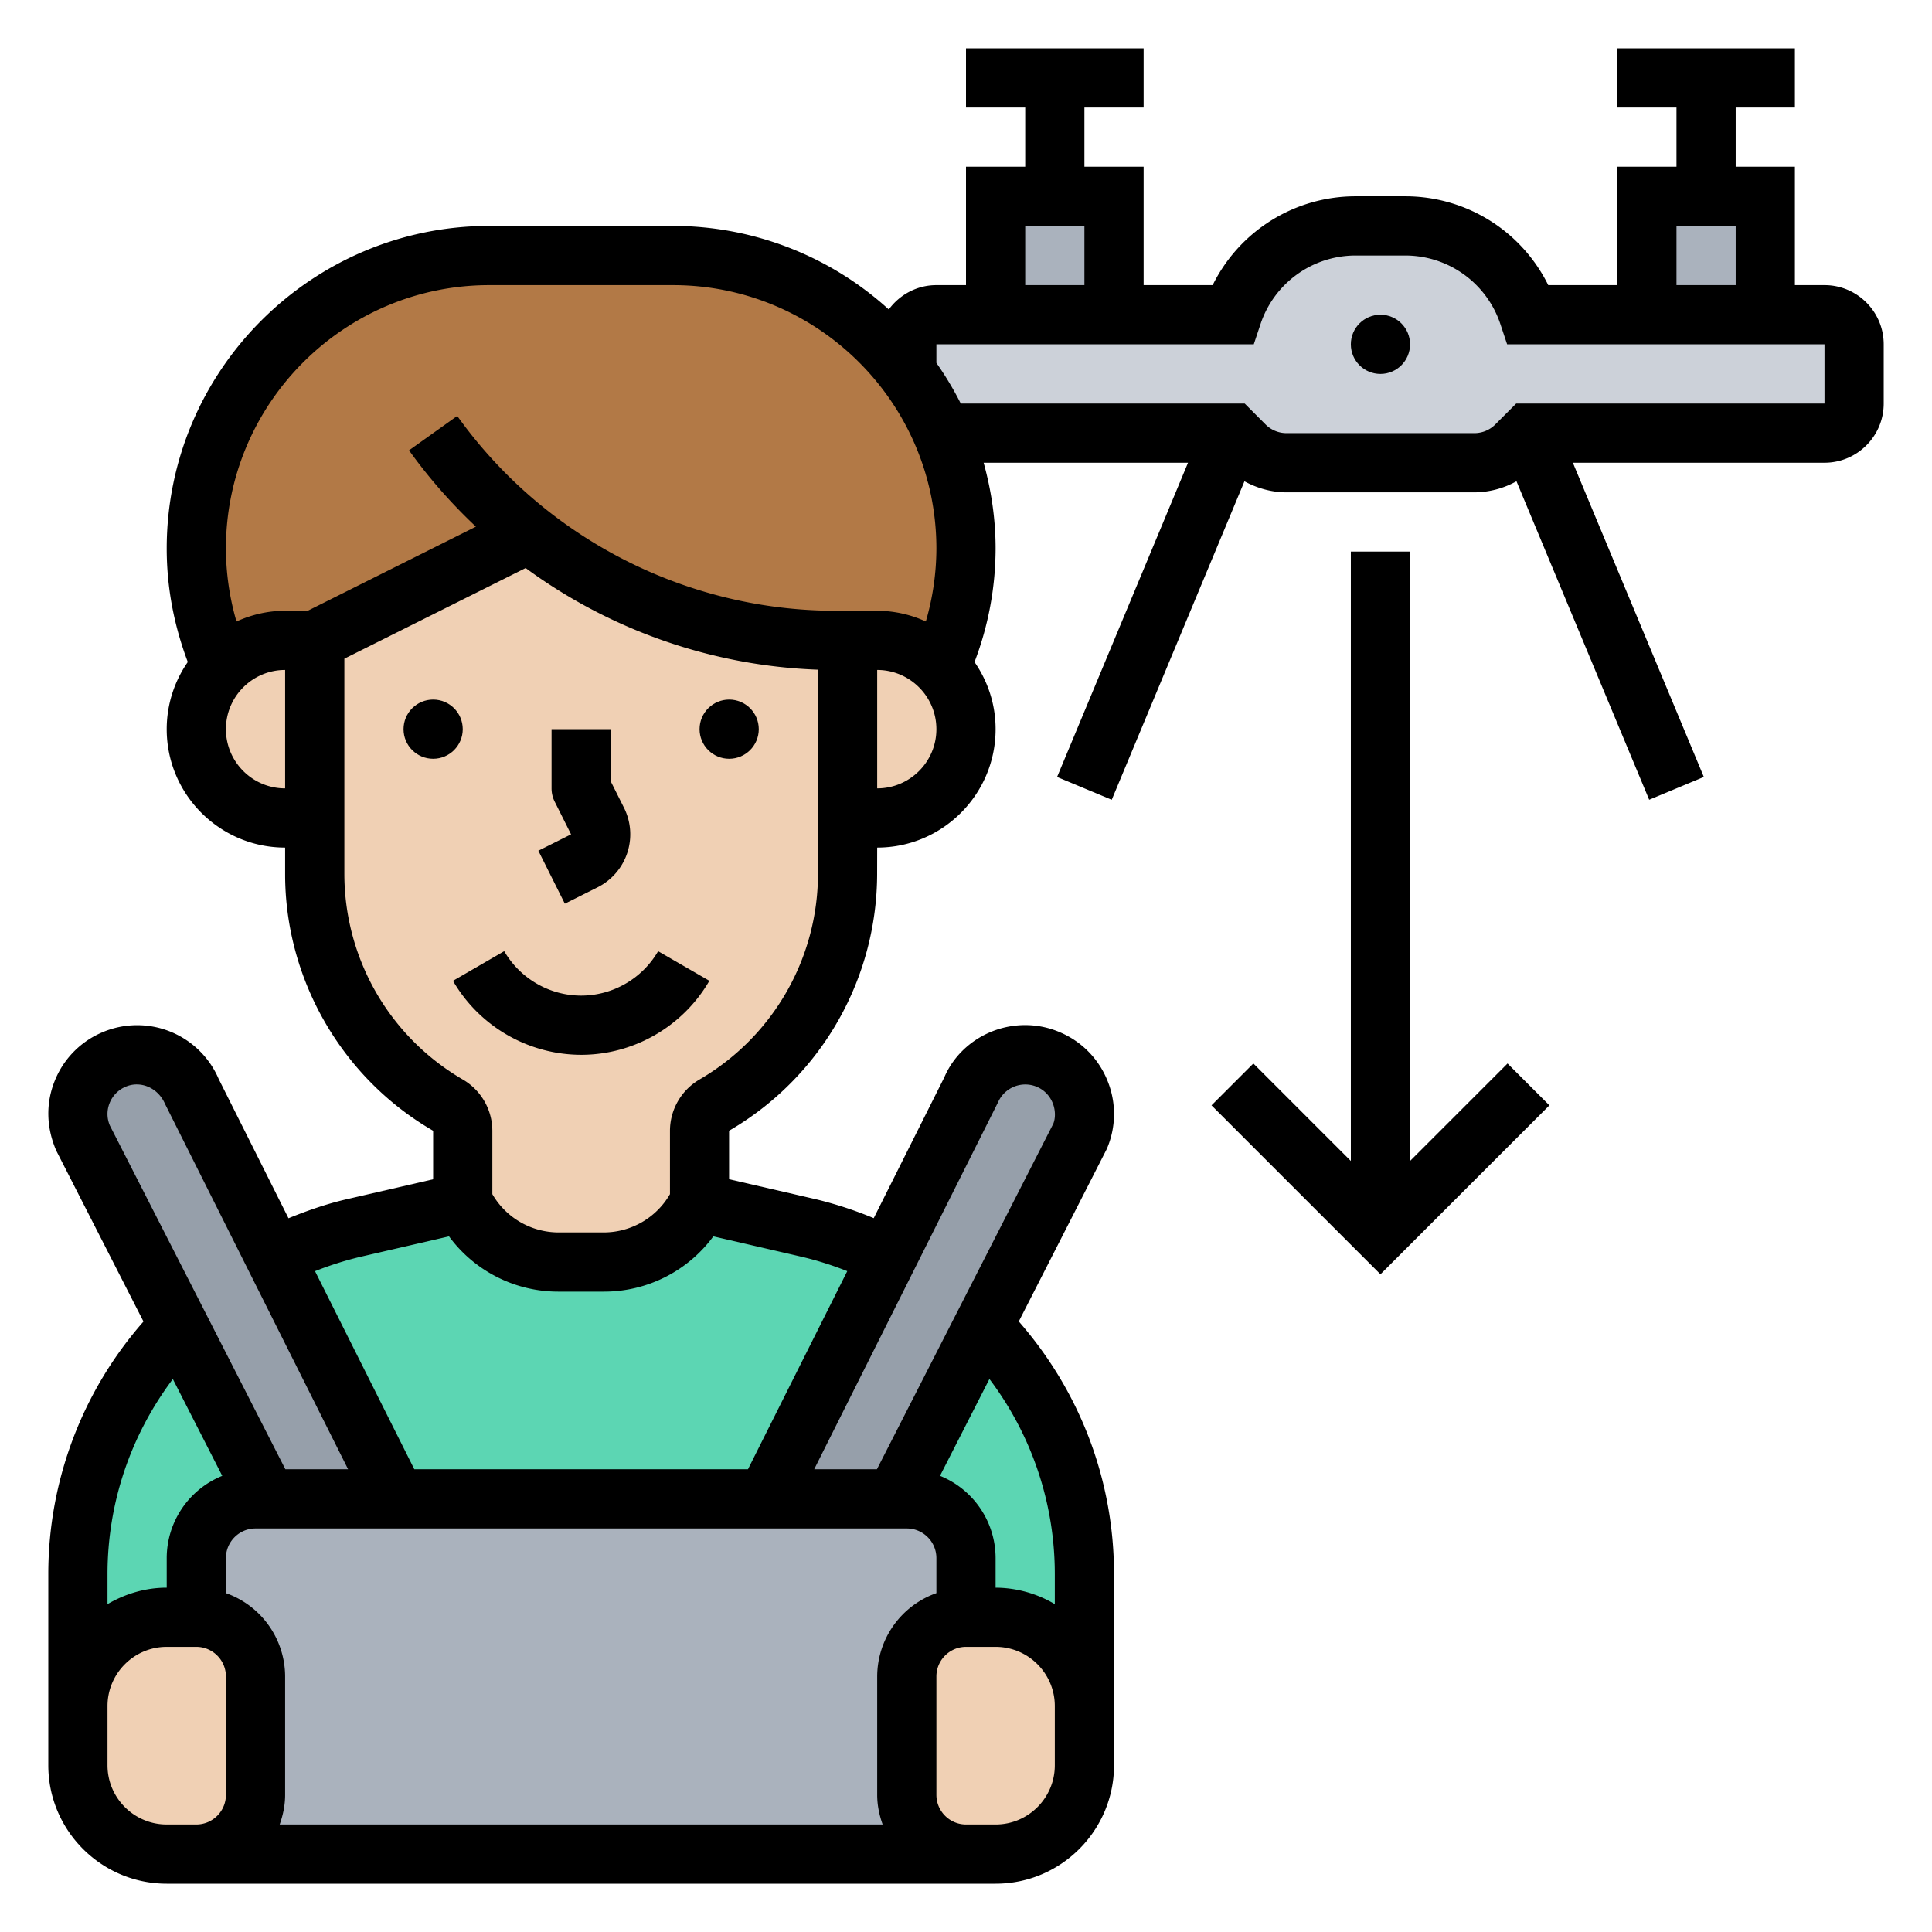
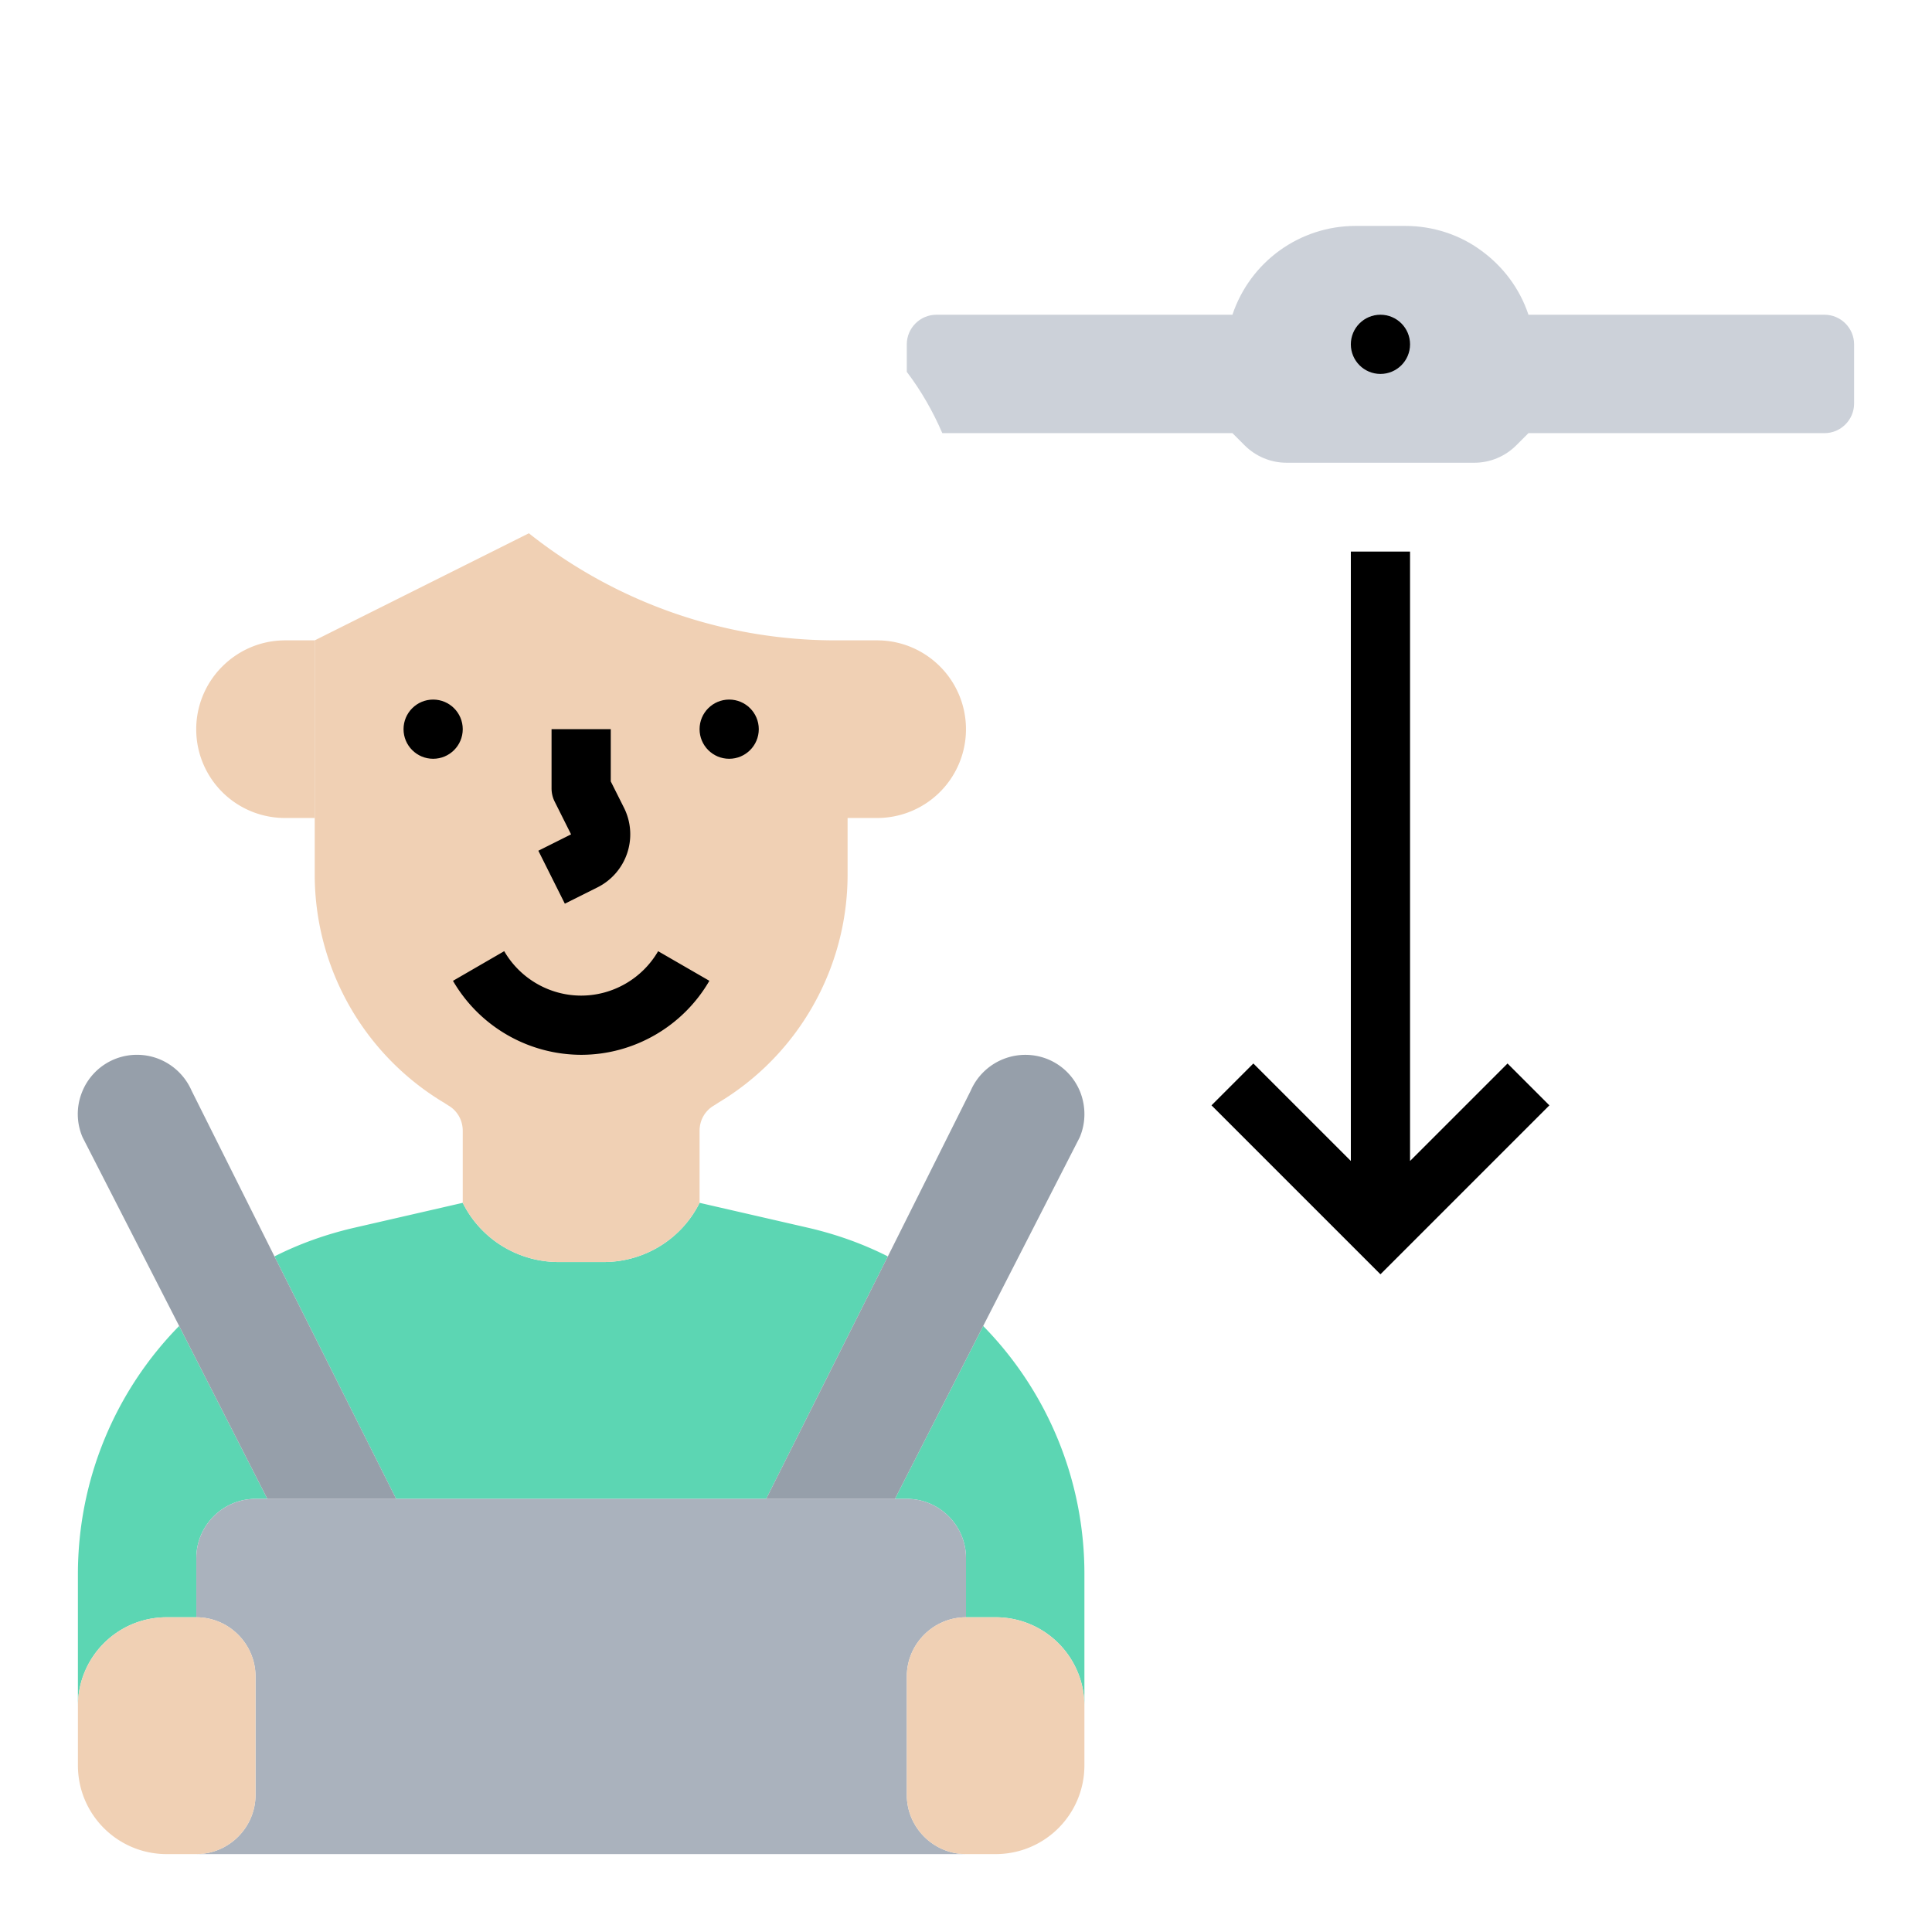
<svg xmlns="http://www.w3.org/2000/svg" version="1.1" width="512" height="512" x="0" y="0" viewBox="0 0 62 62" style="enable-background:new 0 0 512 512" xml:space="preserve" class="">
  <g transform="matrix(0.95,0,0,0.95,1.55,1.55)">
-     <path fill="#aab2bd" d="M58 5v4h-4V5h2zM36 5v4h-4V5h2z" opacity="1" data-original="#aab2bd" />
    <path fill="#ccd1d9" d="M41.83 14c-.53 0-1.04-.21-1.42-.59L40 13h-9.8c-.32-.74-.72-1.44-1.2-2.07V10c0-.55.45-1 1-1h10c.6-1.79 2.27-3 4.16-3h1.68c.94 0 1.84.3 2.56.83.73.53 1.3 1.27 1.6 2.17h10c.55 0 1 .45 1 1v2c0 .55-.45 1-1 1H50l-.41.41c-.38.38-.89.59-1.42.59z" opacity="1" data-original="#ccd1d9" />
-     <path fill="#b27946" d="M21.1 7a9.878 9.878 0 0 1 9.1 6c.52 1.2.8 2.51.8 3.9s-.29 2.76-.85 4.01l-.03-.03c-.54-.54-1.29-.88-2.12-.88h-1.4c-3.81 0-7.45-1.3-10.37-3.62l-.01.01L9 20H8c-.83 0-1.58.34-2.12.88l-.03.03A9.817 9.817 0 0 1 5 16.9c0-2.74 1.11-5.21 2.9-7s4.26-2.9 7-2.9z" opacity="1" data-original="#b27946" />
    <path fill="#5cd6b3" d="m28.6 49 2.98-5.84A11.95 11.95 0 0 1 35 51.55V56c0-1.66-1.34-3-3-3h-1v-2c0-1.1-.9-2-2-2zM28.36 40.81 24.25 49h-12.5l-4.11-8.19c.83-.42 1.72-.74 2.66-.96L14 39c.61 1.23 1.87 2 3.24 2h1.52c1.37 0 2.63-.77 3.24-2l3.7.85c.94.22 1.83.54 2.66.96zM1 56v-4.45c0-3.23 1.28-6.21 3.42-8.39L7.4 49H7c-1.1 0-2 .9-2 2v2H4c-1.66 0-3 1.34-3 3z" opacity="1" data-original="#5cd6b3" />
    <path fill="#aab2bd" d="M29 49c1.1 0 2 .9 2 2v2c-1.1 0-2 .9-2 2v4c0 1.1.9 2 2 2H5c1.1 0 2-.9 2-2v-4c0-1.1-.9-2-2-2v-2c0-1.1.9-2 2-2h21.6z" opacity="1" data-original="#aab2bd" />
    <path fill="#969faa" d="M34.86 35.26c.19.49.19 1.04-.02 1.53l-3.26 6.37L28.6 49h-4.35l4.11-8.19 2.8-5.6a2.014 2.014 0 0 1 2.63-1.05c.49.21.87.6 1.07 1.1zM7.64 40.81 11.75 49H7.4l-2.98-5.84-3.26-6.37a1.98 1.98 0 0 1-.02-1.53A1.991 1.991 0 0 1 3 34c.8 0 1.52.48 1.84 1.21z" opacity="1" data-original="#969faa" />
    <path fill="#f0d0b4" d="M7 55v4c0 1.1-.9 2-2 2H4c-1.66 0-3-1.34-3-3v-2c0-1.66 1.34-3 3-3h1c1.1 0 2 .9 2 2zM32 53c1.66 0 3 1.34 3 3v2c0 1.66-1.34 3-3 3h-1c-1.1 0-2-.9-2-2v-4c0-1.1.9-2 2-2zM30.15 20.91A2.999 2.999 0 0 1 28 26h-1v-6h1c.83 0 1.58.34 2.12.88l.03.03zM27 20v7.91c0 3.16-1.66 6.09-4.37 7.71l-.14.09c-.31.18-.49.5-.49.86V39c-.61 1.23-1.87 2-3.24 2h-1.52c-1.37 0-2.63-.77-3.24-2v-2.43c0-.36-.18-.68-.49-.86l-.14-.09A8.984 8.984 0 0 1 9 27.91V20l7.22-3.61.01-.01C19.15 18.7 22.79 20 26.6 20z" opacity="1" data-original="#f0d0b4" class="" />
    <path fill="#f0d0b4" d="M9 20v6H8a2.996 2.996 0 0 1-2.15-5.09l.03-.03C6.42 20.34 7.17 20 8 20z" opacity="1" data-original="#f0d0b4" class="" />
    <circle cx="13" cy="23" r="1" fill="#000000" opacity="1" data-original="#000000" class="" />
    <circle cx="23" cy="23" r="1" fill="#000000" opacity="1" data-original="#000000" class="" />
    <path d="m17.659 26.553-1.105.553.895 1.789 1.106-.553a2.004 2.004 0 0 0 .894-2.683L19 24.764V23h-2v2c0 .155.036.309.105.447zM15.401 30.499l-1.731 1.002A5.019 5.019 0 0 0 18 34c1.78 0 3.439-.958 4.331-2.5l-1.731-1c-.536.925-1.532 1.5-2.6 1.5s-2.063-.575-2.599-1.501z" fill="#000000" opacity="1" data-original="#000000" class="" />
-     <path d="M60 8h-1V4h-2V2h2V0h-6v2h2v2h-2v4h-2.332a5.381 5.381 0 0 0-4.83-3h-1.676a5.381 5.381 0 0 0-4.83 3H37V4h-2V2h2V0h-6v2h2v2h-2v4h-1c-.661 0-1.244.326-1.608.822A10.84 10.84 0 0 0 21.101 6H14.9C8.89 6 4 10.89 4 16.899c0 1.321.249 2.605.712 3.832A3.973 3.973 0 0 0 4 23c0 2.206 1.794 4 4 4v.905c0 3.492 1.861 6.777 4.856 8.575l.144.086v1.639l-2.923.674c-.673.155-1.324.383-1.963.642l-2.357-4.702a2.996 2.996 0 0 0-3.939-1.576 2.978 2.978 0 0 0-1.603 1.642c-.299.746-.289 1.562.056 2.357l2.944 5.768A12.915 12.915 0 0 0 0 51.546V58c0 2.206 1.794 4 4 4h28c2.206 0 4-1.794 4-4v-6.454c0-3.169-1.145-6.168-3.217-8.539l2.972-5.825a2.973 2.973 0 0 0 .028-2.298 2.977 2.977 0 0 0-1.597-1.64 2.956 2.956 0 0 0-1.188-.248c-1.202 0-2.284.715-2.732 1.767l-2.383 4.755a12.963 12.963 0 0 0-1.962-.641l-2.924-.674v-1.638l.146-.087a10.053 10.053 0 0 0 4.855-8.574L28 27c2.206 0 4-1.794 4-4 0-.843-.265-1.623-.712-2.268A10.81 10.81 0 0 0 32 16.899c0-1.005-.148-1.975-.404-2.899H38.5l-4.423 10.615 1.846.77 4.483-10.758c.433.235.915.373 1.423.373h6.343a2.97 2.97 0 0 0 1.423-.374l4.483 10.758 1.846-.77L51.5 14H60c1.103 0 2-.897 2-2v-2c0-1.103-.897-2-2-2zm-5-2h2v2h-2zM33 6h2v2h-2zM8 25c-1.103 0-2-.897-2-2s.897-2 2-2zM2.072 35.628a1 1 0 0 1 .54-.55c.484-.211 1.086.015 1.332.583L10.127 48H8.008L2.081 36.391a.985.985 0 0 1-.009-.763zM29 50c.551 0 1 .449 1 1v1.184A2.996 2.996 0 0 0 28 55v4c0 .352.072.686.184 1H7.816c.112-.314.184-.648.184-1v-4a2.996 2.996 0 0 0-2-2.816V51c0-.551.449-1 1-1zM4.207 44.953l1.669 3.27A3.001 3.001 0 0 0 4 51v1c-.732 0-1.409.212-2 .556v-1.01c0-2.407.782-4.698 2.207-6.593zM4 60c-1.103 0-2-.897-2-2v-2c0-1.103.897-2 2-2h1c.551 0 1 .449 1 1v4c0 .551-.449 1-1 1zm30-2c0 1.103-.897 2-2 2h-1c-.551 0-1-.449-1-1v-4c0-.551.449-1 1-1h1c1.103 0 2 .897 2 2v1zm0-6.454v1.01A3.959 3.959 0 0 0 32 52v-1a3.002 3.002 0 0 0-1.878-2.778l1.669-3.271A10.927 10.927 0 0 1 34 51.546zm-1.919-15.94a1.005 1.005 0 0 1 1.313-.525c.245.104.434.299.534.547s.096.519.019.704L27.991 48h-2.119zm-6.607 5.222a10.97 10.97 0 0 1 1.515.48L23.635 48H12.364L9.01 41.309a11.17 11.17 0 0 1 1.516-.481l3.01-.695a4.582 4.582 0 0 0 3.7 1.867h1.529a4.582 4.582 0 0 0 3.7-1.867zM26 27.905a8.04 8.04 0 0 1-3.883 6.858l-.146.087A2.012 2.012 0 0 0 21 36.566v2.141A2.587 2.587 0 0 1 18.765 40h-1.529A2.59 2.59 0 0 1 15 38.707v-2.141a2.01 2.01 0 0 0-.972-1.716l-.143-.085a8.04 8.04 0 0 1-3.884-6.859v-7.287l6.124-3.062a17.756 17.756 0 0 0 9.876 3.434zM13.814 12.419l-1.628 1.162c.672.94 1.433 1.799 2.259 2.578L8.764 19H8c-.587 0-1.14.134-1.643.362A8.87 8.87 0 0 1 6 16.899C6 11.992 9.992 8 14.899 8H21.1c4.908 0 8.9 3.992 8.9 8.899a8.87 8.87 0 0 1-.357 2.463A3.964 3.964 0 0 0 28 19h-1.397c-5.065 0-9.846-2.46-12.789-6.581zM28 25v-4c1.103 0 2 .897 2 2s-.897 2-2 2zm32-13H49.586l-.707.707a.996.996 0 0 1-.708.293h-6.343a.996.996 0 0 1-.708-.293L40.414 12h-9.591A10.901 10.901 0 0 0 30 10.628V10h10.721l.228-.684A3.383 3.383 0 0 1 44.162 7h1.676c1.46 0 2.751.931 3.213 2.316l.228.684H60z" fill="#000000" opacity="1" data-original="#000000" class="" />
    <circle cx="45" cy="10" r="1" fill="#000000" opacity="1" data-original="#000000" class="" />
    <path d="M46 37.586V17h-2v20.586l-3.293-3.293-1.414 1.414L45 41.414l5.707-5.707-1.414-1.414z" fill="#000000" opacity="1" data-original="#000000" class="" />
  </g>
</svg>